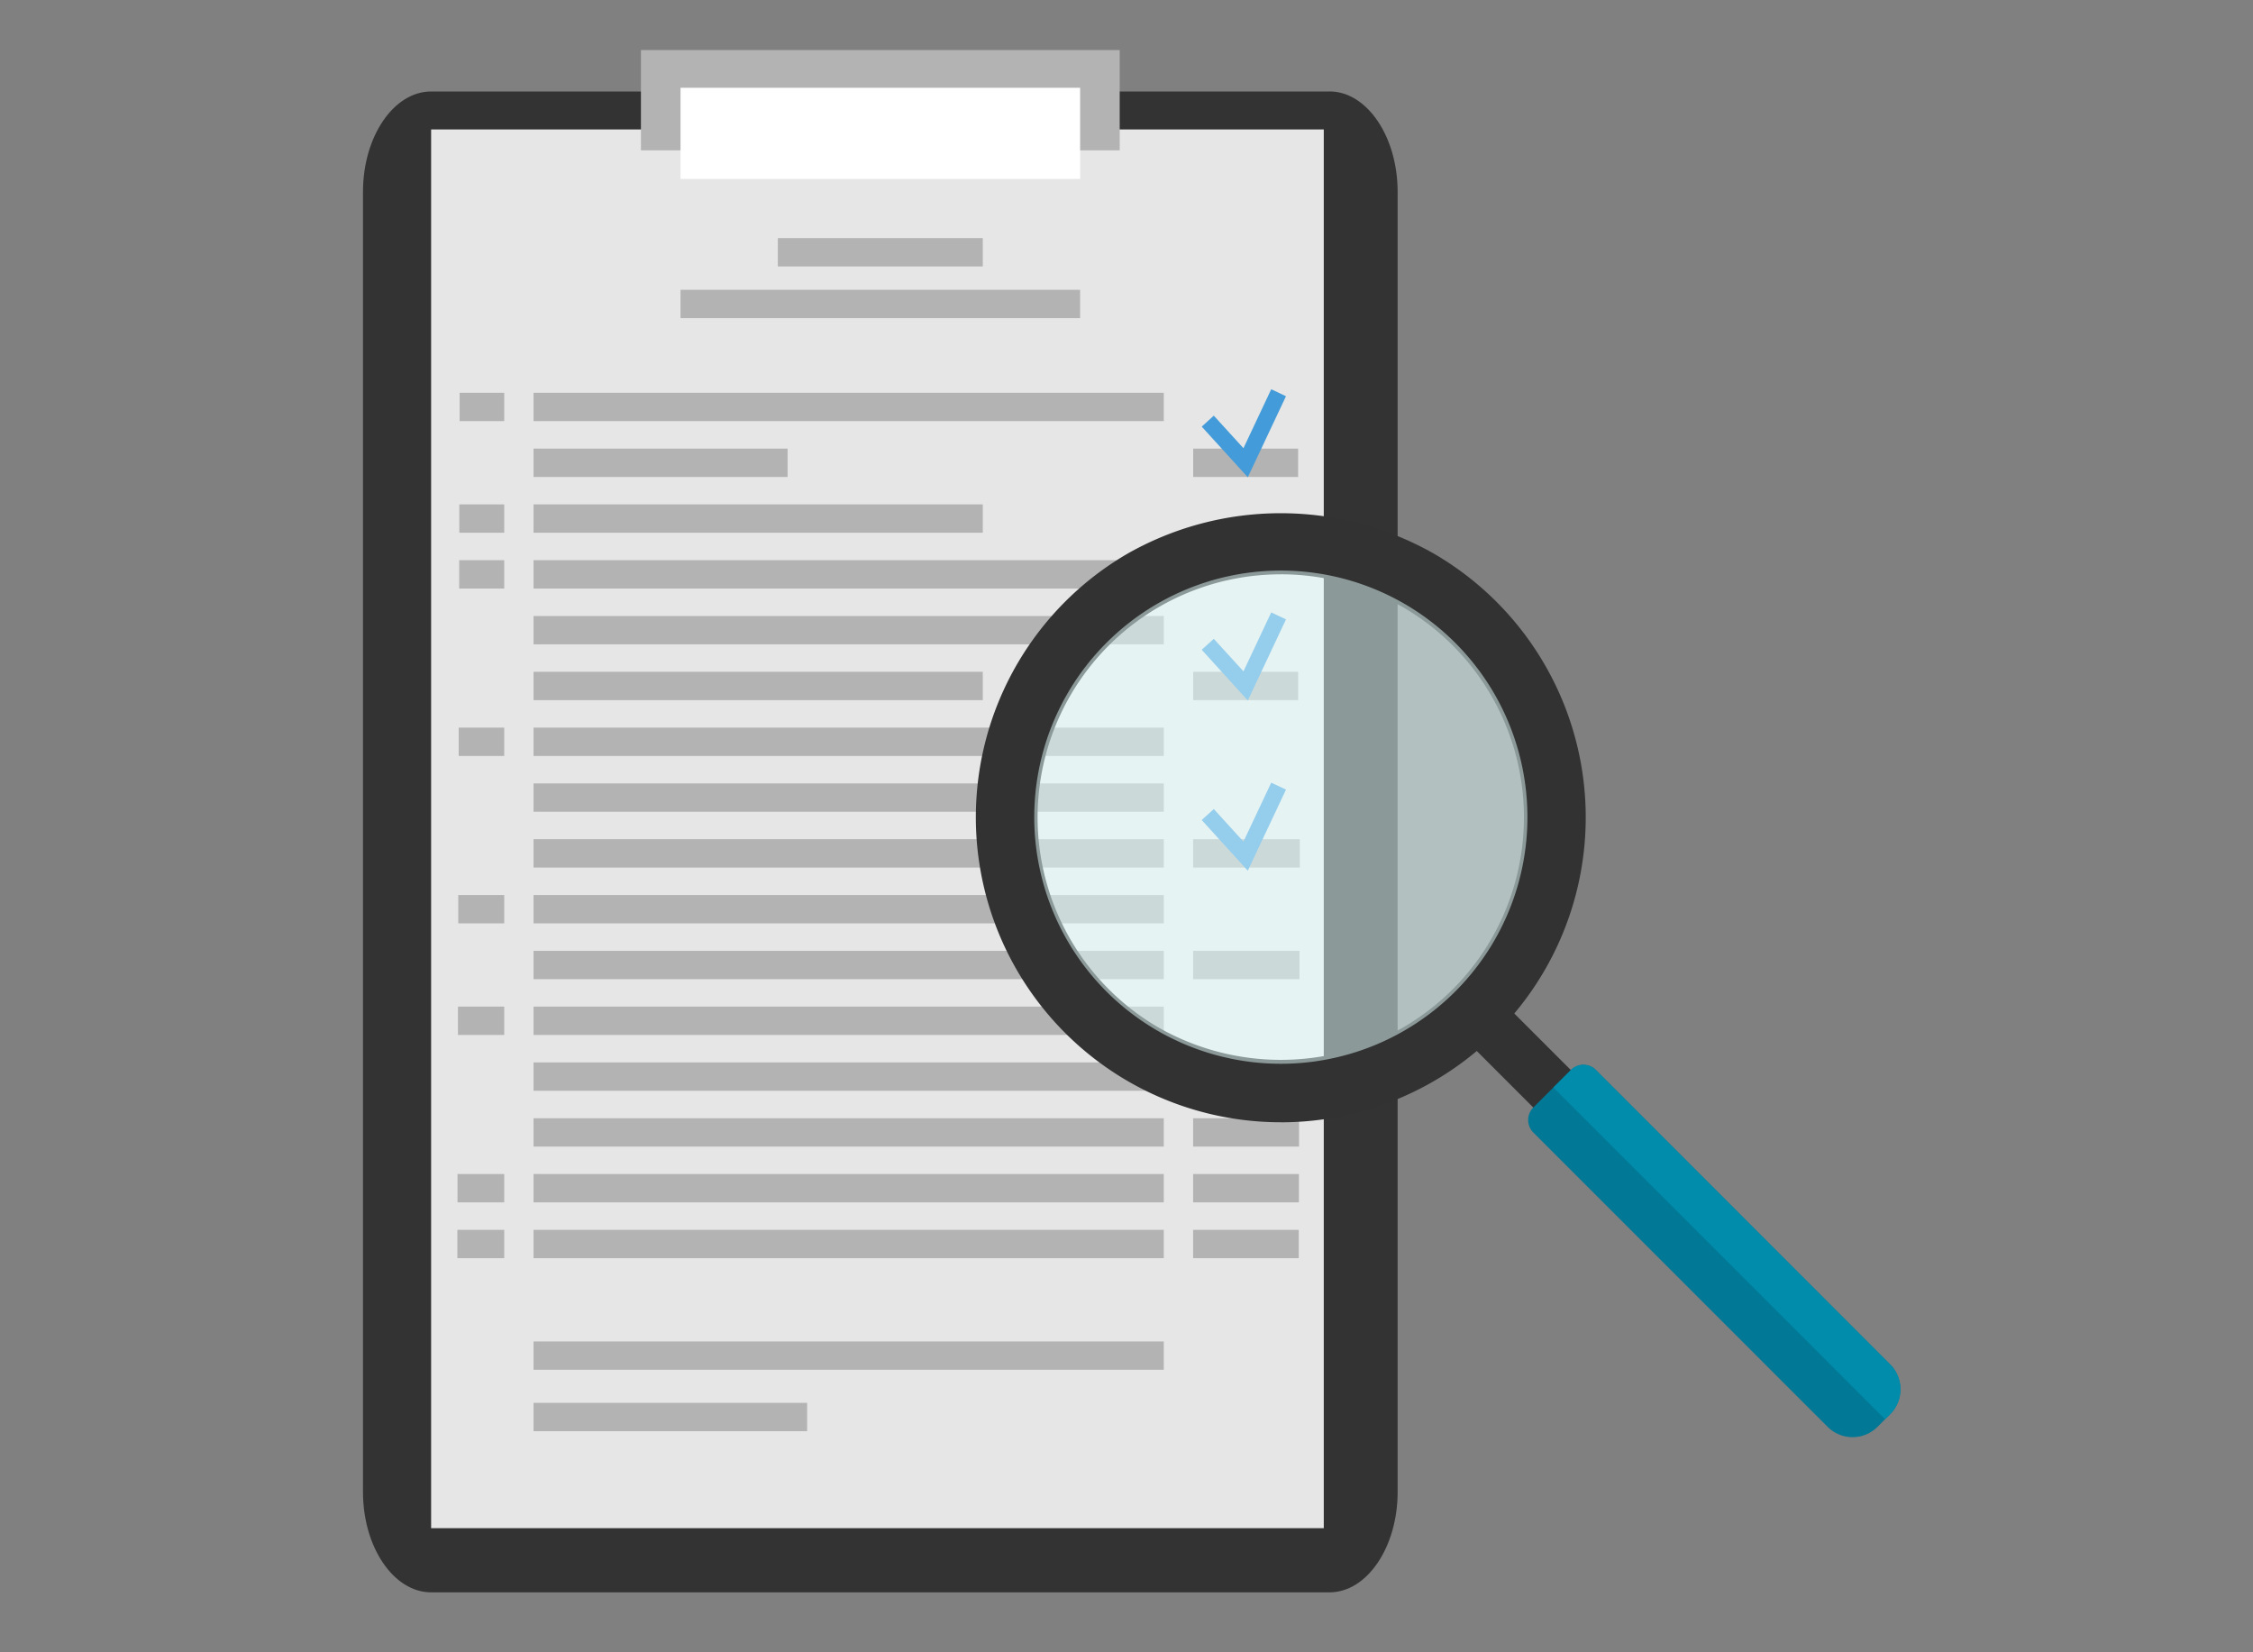
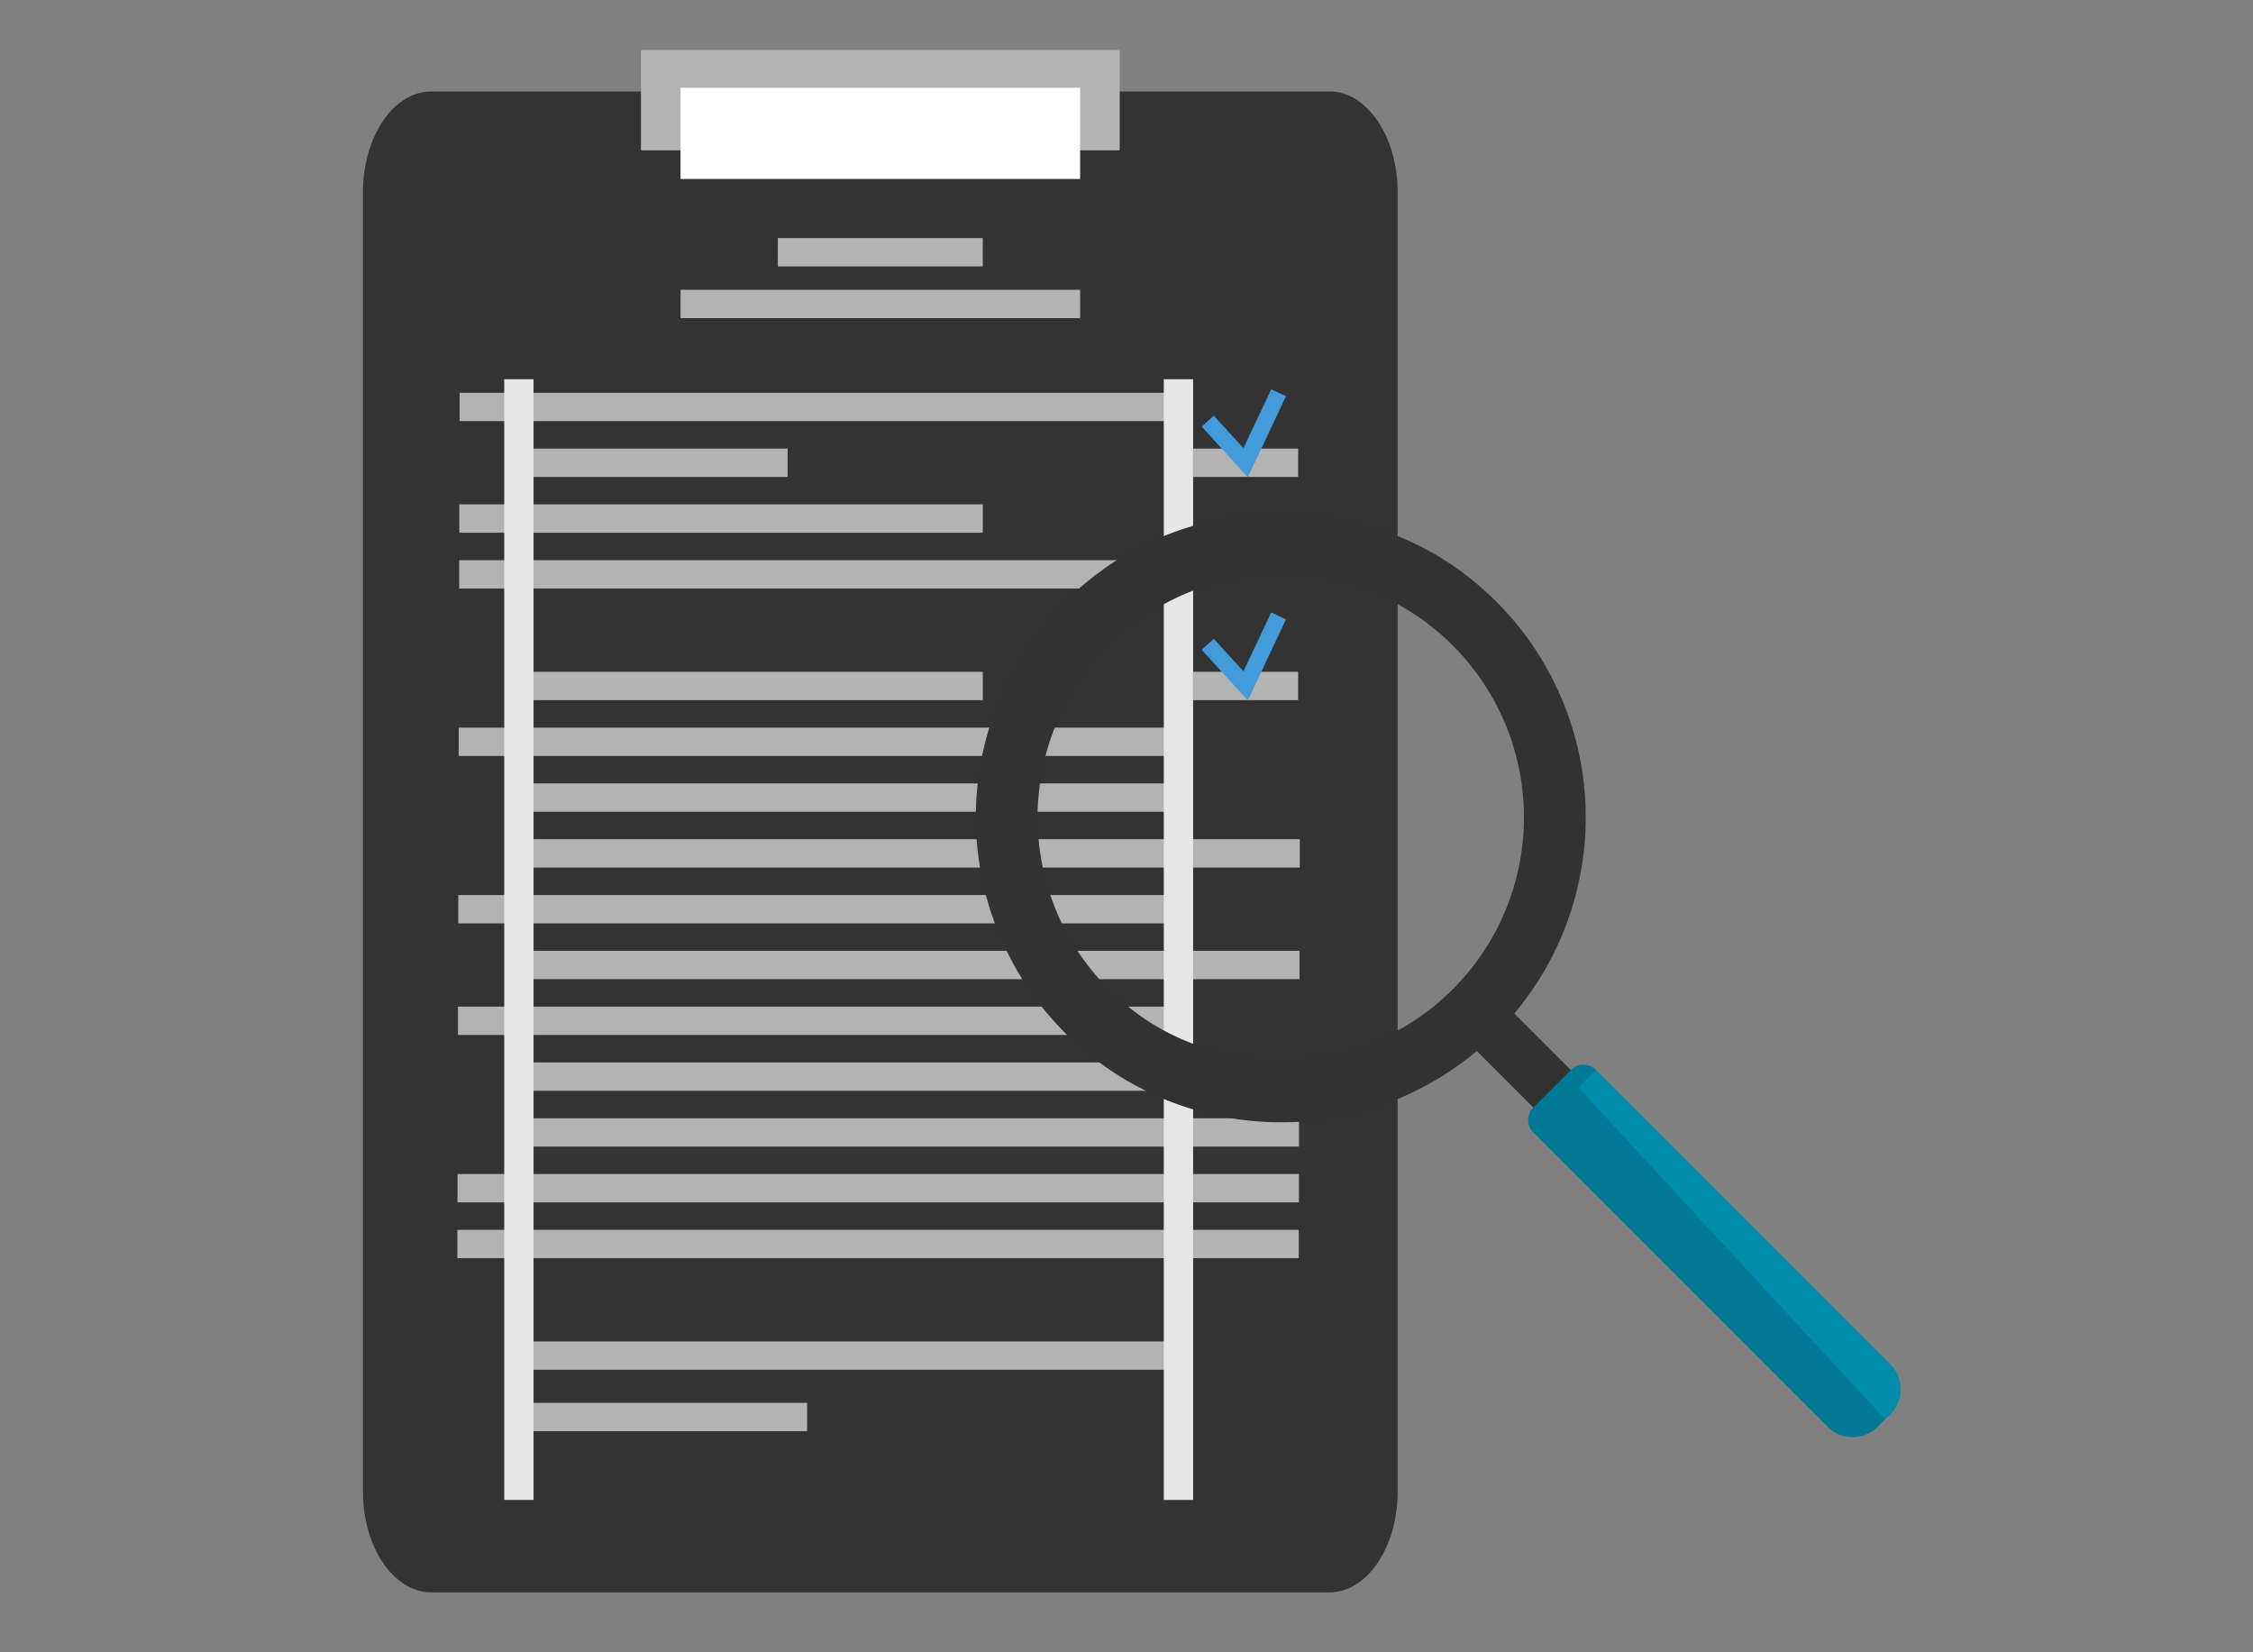
<svg xmlns="http://www.w3.org/2000/svg" width="180" height="132" viewBox="0 0 180 132">
  <rect x="0" y="0" width="180" height="132" fill="#808080" stroke="none" />
  <defs>
    <clipPath id="a">
      <rect width="180" height="132" transform="translate(900 3863)" fill="#fff" />
    </clipPath>
    <clipPath id="b">
      <rect width="82.662" height="123.211" fill="none" />
    </clipPath>
    <clipPath id="c">
      <rect width="73.876" height="73.813" fill="none" />
    </clipPath>
    <clipPath id="d">
      <rect width="73.876" height="73.813" transform="translate(0 0)" fill="none" />
    </clipPath>
    <clipPath id="e">
      <rect width="39.423" height="39.429" transform="translate(4.645 4.583)" fill="none" />
    </clipPath>
    <clipPath id="f">
      <rect width="39.422" height="39.427" transform="translate(4.645 4.584)" fill="none" />
    </clipPath>
  </defs>
  <g transform="translate(-900 -3863)" clip-path="url(#a)">
    <g transform="translate(-38.088 15)">
      <g transform="translate(967.088 3852)">
        <g transform="translate(0 0)" clip-path="url(#b)">
          <path d="M77.219,2.3H5.444C2.449,2.3,0,5.908,0,10.319V114.182c0,4.412,2.449,8.02,5.444,8.02H77.219c2.993,0,5.443-3.608,5.443-8.02V10.319c0-4.411-2.449-8.022-5.443-8.022" transform="translate(0 1.008)" fill="#333" />
-           <rect width="71.317" height="111.743" transform="translate(5.444 6.341)" fill="#e6e6e6" />
          <rect width="38.25" height="8.009" transform="translate(22.207 -0.001)" fill="#b3b3b3" />
          <rect width="31.925" height="7.285" transform="translate(25.37 3.012)" fill="#fff" />
          <rect width="31.925" height="2.264" transform="translate(25.37 19.152)" fill="#b3b3b3" />
          <rect width="57.429" height="2.264" transform="translate(7.721 27.38)" fill="#b3b3b3" />
          <rect width="21.468" height="2.264" transform="translate(12.455 31.839)" fill="#b3b3b3" />
          <rect width="41.823" height="2.264" transform="translate(7.696 36.295)" fill="#b3b3b3" />
          <rect width="57.466" height="2.265" transform="translate(7.685 40.754)" fill="#b3b3b3" />
-           <rect width="52.694" height="2.264" transform="translate(12.455 45.212)" fill="#b3b3b3" />
          <rect width="37.064" height="2.264" transform="translate(12.455 49.669)" fill="#b3b3b3" />
          <rect width="8.391" height="2.264" transform="translate(66.322 49.669)" fill="#b3b3b3" />
          <rect width="8.391" height="2.264" transform="translate(66.322 31.839)" fill="#b3b3b3" />
          <rect width="57.502" height="2.264" transform="translate(7.647 54.129)" fill="#b3b3b3" />
          <rect width="52.694" height="2.264" transform="translate(12.455 58.587)" fill="#b3b3b3" />
          <rect width="62.391" height="2.265" transform="translate(12.455 63.043)" fill="#b3b3b3" />
          <rect width="57.537" height="2.264" transform="translate(7.613 67.502)" fill="#b3b3b3" />
          <rect width="62.366" height="2.264" transform="translate(12.455 71.961)" fill="#b3b3b3" />
          <rect width="57.561" height="2.264" transform="translate(7.588 76.417)" fill="#b3b3b3" />
          <rect width="52.694" height="2.264" transform="translate(12.455 80.876)" fill="#b3b3b3" />
          <rect width="62.33" height="2.262" transform="translate(12.455 85.336)" fill="#b3b3b3" />
          <rect width="67.222" height="2.264" transform="translate(7.552 89.791)" fill="#b3b3b3" />
          <rect width="67.22" height="2.262" transform="translate(7.541 94.251)" fill="#b3b3b3" />
          <rect width="52.694" height="2.262" transform="translate(12.455 103.166)" fill="#b3b3b3" />
          <rect width="23.03" height="2.264" transform="translate(12.455 108.072)" fill="#b3b3b3" />
          <rect width="16.375" height="2.264" transform="translate(33.144 15.02)" fill="#b3b3b3" />
          <rect width="2.341" height="89.529" transform="translate(11.285 26.297)" fill="#e6e6e6" />
          <rect width="2.343" height="89.529" transform="translate(63.979 26.297)" fill="#e6e6e6" />
          <path d="M50.245,25.861l-3.681-4.048.964-.876,2.37,2.6,2.218-4.709,1.18.557Z" transform="translate(20.446 8.269)" fill="#439cd9" />
          <path d="M50.245,38.252,46.564,34.2l.964-.876,2.37,2.6,2.218-4.709,1.18.557Z" transform="translate(20.446 13.71)" fill="#439cd9" />
-           <path d="M50.245,47.7l-3.681-4.048.964-.878,2.37,2.6,2.218-4.707,1.18.555Z" transform="translate(20.446 17.859)" fill="#439cd9" />
        </g>
      </g>
      <g transform="translate(1016.051 3889)">
        <g clip-path="url(#c)">
          <rect width="4.238" height="43.347" transform="translate(37.684 40.626) rotate(-45)" fill="#323232" />
          <g clip-path="url(#d)">
            <path d="M24.356,48.657A24.363,24.363,0,0,1,12.173,3.2a24.8,24.8,0,0,1,24.37,0A24.361,24.361,0,0,1,24.355,48.66m0-43.777a19.416,19.416,0,0,0-9.7,36.239,19.766,19.766,0,0,0,19.417,0A19.419,19.419,0,0,0,24.356,4.88" fill="#323232" />
            <path d="M72.041,72.986a2.821,2.821,0,0,1-3.991,0l0,0L44.54,49.476a1.415,1.415,0,0,1,0-2l3-3a1.41,1.41,0,0,1,1.994-.006l.006.006,23.5,23.517a2.82,2.82,0,0,1,0,3.989l0,0Z" fill="#007896" />
            <g opacity="0.5">
              <g clip-path="url(#e)">
                <g clip-path="url(#f)">
-                   <path d="M44.068,24.3a19.7,19.7,0,1,1-2.634-9.858A19.7,19.7,0,0,1,44.068,24.3" fill="#e6ffff" />
-                 </g>
+                   </g>
              </g>
            </g>
-             <path d="M49.533,44.483a1.409,1.409,0,0,0-1.993,0l-1.4,1.393L72.648,72.387l.4-.4a2.822,2.822,0,0,0,0-3.99l0,0Z" fill="#008caa" />
+             <path d="M49.533,44.483l-1.4,1.393L72.648,72.387l.4-.4a2.822,2.822,0,0,0,0-3.99l0,0Z" fill="#008caa" />
          </g>
        </g>
      </g>
    </g>
  </g>
</svg>